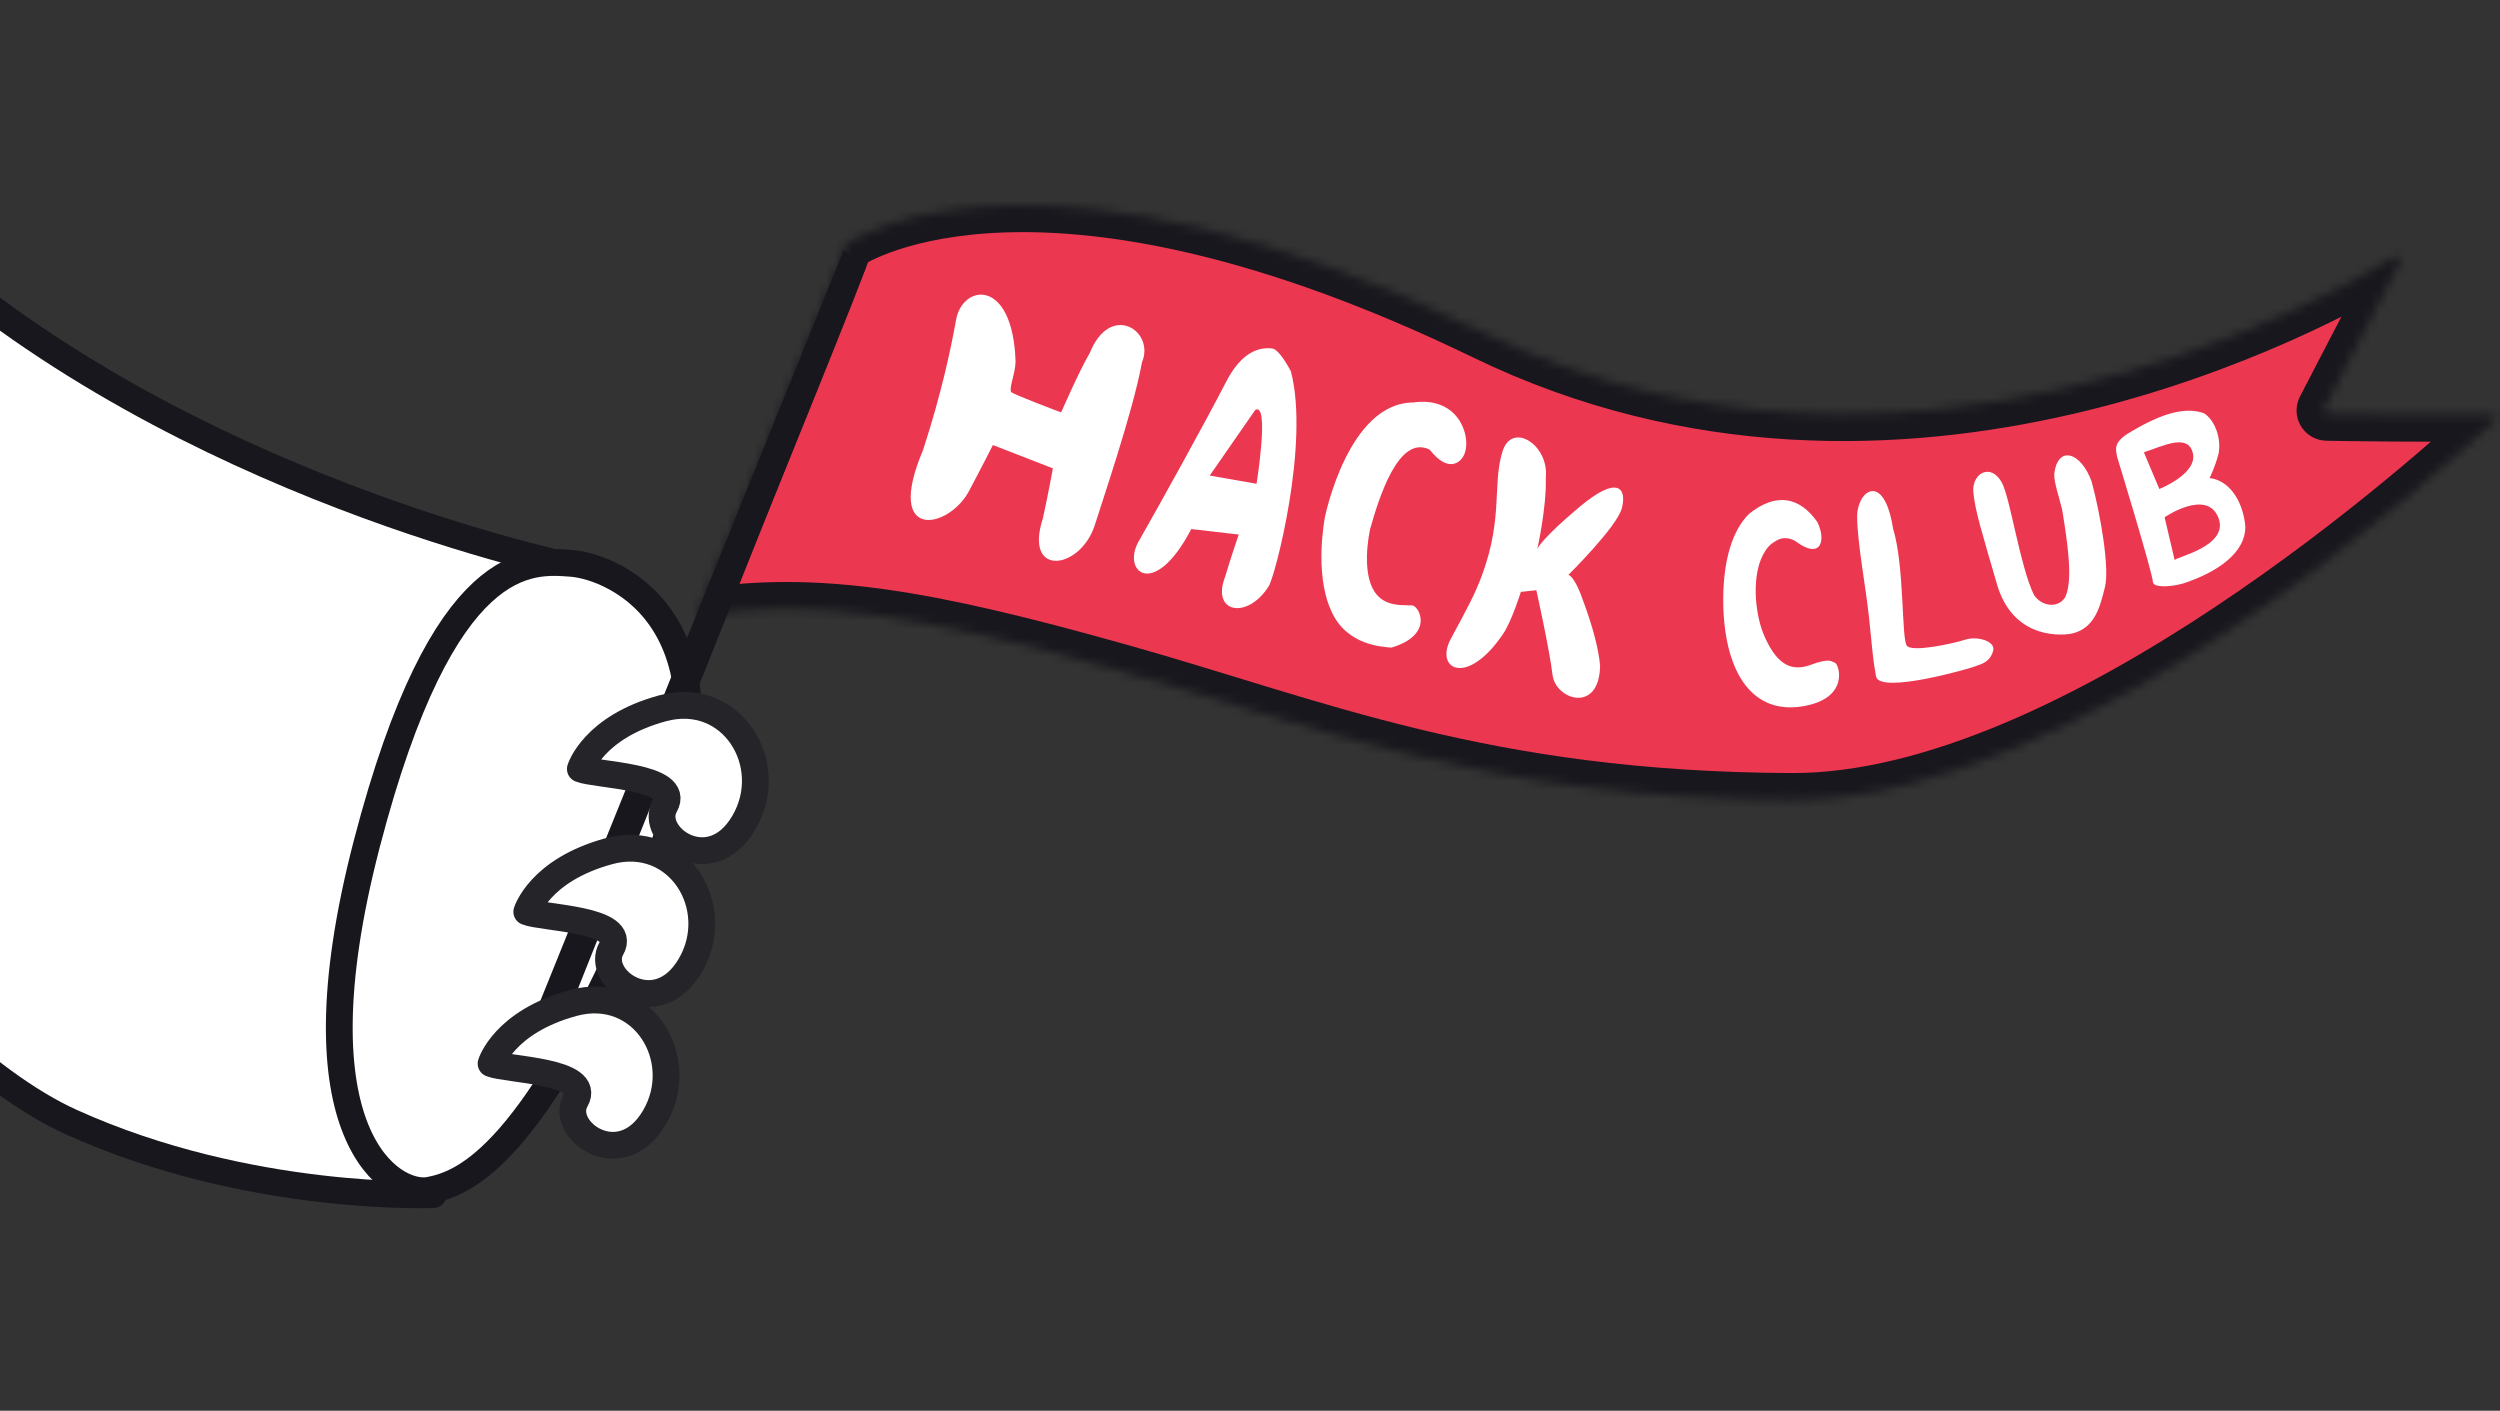
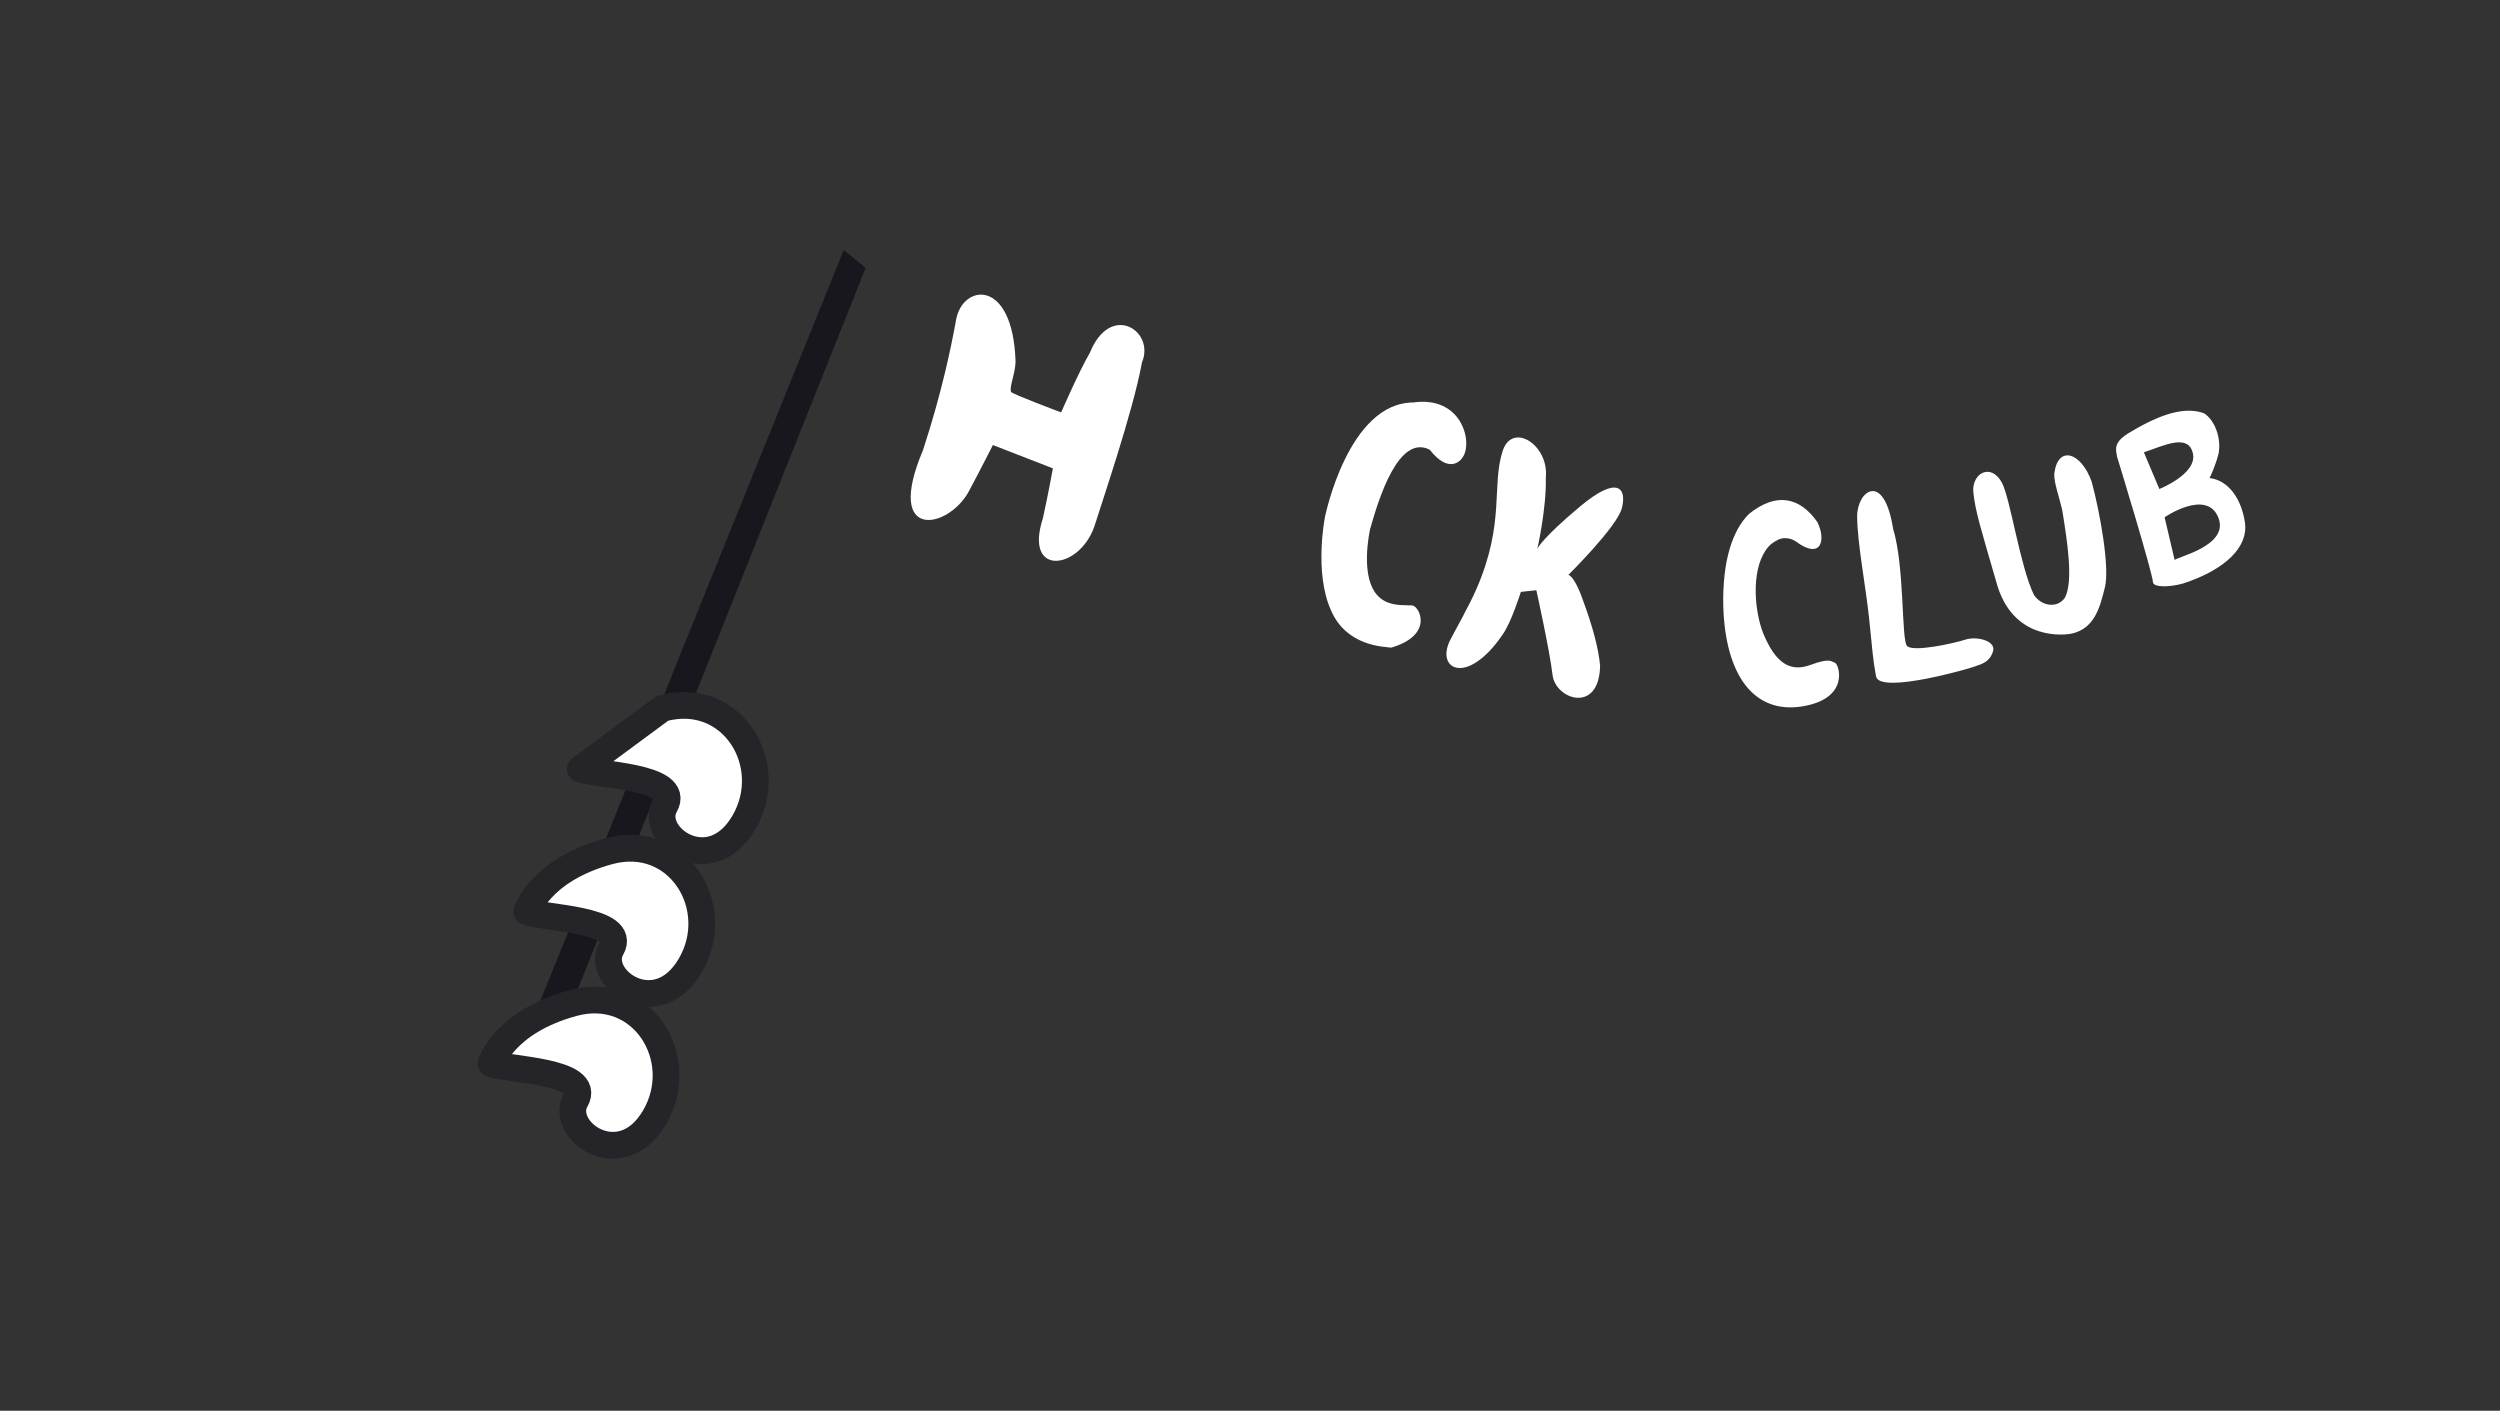
<svg xmlns="http://www.w3.org/2000/svg" fill="none" height="158" viewBox="0 0 280 158" width="280">
  <rect x="0" y="0" width="280" height="158" fill="#333333" stroke="none" />
  <clipPath id="a">
    <path d="m0 0h280v157.5h-280z" />
  </clipPath>
  <mask id="b" fill="#fff">
-     <path clip-rule="evenodd" d="m94.794 27.306c1.435-.965 22.374-13.788 71.52 10.038 46.422 22.507 93.441-3.394 101.893-8.576.28-.172.747.275.595.566l-8.543 16.455c-.135.259.047.569.339.574 2.203.04 9.886.162 18.489.085.356-.004.557.404.296.647-5.801 5.427-46.742 42.626-78.758 42.488-34.536-.149-53.204-8.297-75.262-14.493-21.721-6.101-34.048-8.243-47.363-6.091 0 0 13.211-32.164 16.141-39.974.409-1.091.646-1.715.653-1.72z" fill="#fff" fill-rule="evenodd" />
-   </mask>
+     </mask>
  <g clip-path="url(#a)">
-     <path clip-rule="evenodd" d="m-36 79.737s1.698 2.127 4.557 5.544c10.188 12.173 23.813 33.368 39.302 40.406 19.837 9.013 40.432 8.349 40.432 8.349s13.883-71.865 14.592-70.734c.708 1.13-24.322-9.866-37.515-13.219-13.193-3.353-28.137-16.052-32.167-20.083" fill="#fff" fill-rule="evenodd" />
-     <path d="m-36 79.885s24.137 36.822 44.007 45.803c19.869 8.981 40.533 8.107 40.533 8.107l17.253-69.952s-41.63-8.052-72.444-33.842" stroke="#17171d" stroke-linecap="square" stroke-linejoin="round" stroke-width="3" />
    <g clip-rule="evenodd" fill-rule="evenodd">
-       <path d="m63.996 63.094c-4.584-.33-14.354-1.485-22.91 31.395-8.556 32.88 2.97 39.598 7 38.82 4.03-.778 11.809-3.889 24.395-33.728 12.586-29.84-3.901-36.157-8.485-36.486z" fill="#fff" stroke="#17171d" stroke-linecap="round" stroke-linejoin="round" stroke-width="3" />
      <path d="m94.794 27.306c1.435-.965 22.374-13.788 71.52 10.038 46.422 22.507 93.441-3.394 101.893-8.576.28-.172.747.275.595.566l-8.543 16.455c-.135.259.047.569.339.574 2.203.04 9.886.162 18.489.085.356-.004.557.404.296.647-5.801 5.427-46.742 42.626-78.758 42.488-34.536-.149-53.204-8.297-75.262-14.493-21.721-6.101-34.048-8.243-47.363-6.091 0 0 13.211-32.164 16.141-39.974.409-1.091.646-1.715.653-1.72z" fill="#ec3750" mask="url(#b)" stroke="#17171d" stroke-width="6" />
      <path d="m107.087 35.793c-.537 2.961-1.565 8.047-3.708 14.616-4.437 10.472 3.061 8.793 5.224 4.444 1.282-2.401 2.601-5.008 2.601-5.008l6.719 2.61s-.555 3.063-1.12 5.596c-2.142 6.569 4.025 5.806 5.751.954.77-2.496 4.35-12.914 5.349-18.428 1.485-3.525-3.532-6.77-5.834-1.074-1.226 2.095-3.221 6.686-3.221 6.686s-5.548-2.077-5.613-2.3c-.215-.567.473-2.023.508-3.388-.297-9.445-5.934-8.69-6.656-4.708z" fill="#fff" />
-       <path d="m137.292 42.83c1.728-3.403 3.697-3.967 5.159-3.805.632.055 1.484 1.342 2.135 2.578 2.113 8.128-1.802 23.044-2.487 24.044-2.359 3.775-6.468 3.041-4.888-1.041.74-2.481 1.531-4.736 1.531-4.736l-5.32-.617c-4.217 8.107-7.962 4.688-5.78 1.188 2.335-4.102 7.313-13.082 9.65-17.611zm-1.804 10.435 5.243.918s1.497-9.232-.146-8.264z" fill="#fff" />
      <path d="m164.057 50.746c.702-1.954-.722-6.385-5.769-5.668-7.306.021-9.889 12.81-9.889 12.81s-1.242 6.194.656 10.428c1.724 4.082 5.949 4.113 6.769 4.22 4.801-1.421 3.173-4.623 2.353-4.729-1.043-.058-2.46.107-3.599-.831-1.933-1.571-1.57-5.537-1.139-7.668 1.006-3.584 3.22-10.7 6.693-8.942 2.077 2.678 3.548 1.458 3.925.381z" fill="#fff" />
      <path d="m168.318 50.446c-1.302 3.917.29 8.056-2.953 15.51-.775 1.821-2.667 5.158-2.892 5.631-1.793 3.363 1.811 5.365 5.816-.508.971-1.343 2.048-4.787 2.048-4.787l1.732-.187s1.484 6.664 1.82 9.517c.36 2.754 5.229 4.34 5.322-1.061-.166-1.852-.8-4.358-1.999-7.543 0 0-.783-2.333-1.549-2.638 0 0 5.463-5.386 5.99-7.484.553-2.197-.431-3.73-4.701-.16-4.268 3.57-4.767 4.716-4.767 4.716s1.031-4.519.946-7.947c.384-3.623-3.688-6.28-4.813-3.062z" fill="#fff" />
      <path d="m195.897 57.549c-1.833 1.802-2.996 5.193-2.89 10.332.221 7.672 3.38 12.093 8.81 11.239 5.431-.855 4.17-4.776 3.671-4.907-.4-.106-.499-.566-2.727.261-2.23.827-3.901-.157-5.29-3.568-.916-2.308-1.399-6.785.286-9.278.503-.738.978-.939 1.229-1.091 1.003-.606 2.026-.01 2.201.144 2.793 2.041 3.351-.204 2.359-2.206-1.965-2.802-4.589-3.383-7.649-.926z" fill="#fff" />
      <path d="m208 57.857c-.014-2.912 3.002-5.144 4.03 1.372 1.288 4.213.92 12.346 1.543 13.102.624.756 5.291-.275 6.555-.695 1.263-.418 3.586.149 3.056 1.411-.432 1.289-1.636 1.406-1.887 1.556-.25.151-10.801 3.228-11.184 1.147-.382-2.082-.403-3.038-.782-6.581-.379-3.545-1.317-8.399-1.331-11.311z" fill="#fff" />
      <path d="m221.016 55.156c-.22-2.106 1.932-3.383 3.187-1.117.952 1.756 2.036 9.371 3.59 12.576.853 1.299 2.62 1.541 3.459.356.992-1.793.301-6.285-.292-9.89-.423-1.727-.914-3.048-.884-4.011.391-3.242 2.989-2.462 4.189.868.997 3.709 2.025 9.699 1.487 11.825-.513 2.024-1.053 4.581-3.682 5.195-.683.147-6.368.942-8.34-5.284-1.896-6.53-2.494-8.411-2.714-10.517z" fill="#fff" />
      <path d="m238.676 48.35c3.504-2.097 6.128-2.81 8.173-2.062 1.195.741 1.962 2.769 1.631 4.51-.38 1.514-1.01 2.748-1.01 2.748 2.073.218 3.582 2.294 3.964 5.003.383 2.709-2.179 5.246-6.929 6.803-1.6.443-3.297.43-3.371-.126-.046-1.088-4.017-14.057-4.017-14.057-.122-.785-.543-1.647 1.559-2.82zm1.439 2.311 1.733 4.107s4.251-1.687 3.761-3.965c-.492-2.278-3.168-.933-5.494-.141zm2.32 7.27s1.18 5.039 1.131 4.811c-.024-.329 6.195-1.54 4.883-4.785-1.312-3.244-6.014-.026-6.014-.026z" fill="#fff" />
    </g>
    <path d="m94.5 28-36.5 90.327h3.699l35.254-88.327z" fill="#17171d" />
-     <path d="m65 86.123c1.697.707 11.384.778 9.475 4.101-1.909 3.323 5.02 8.414 8.839 1.909s-1.343-14.92-9.122-12.799c-7.778 2.121-9.192 6.788-9.192 6.788z" style="fill-rule:evenodd;clip-rule:evenodd;fill:#fff;stroke:#252429;stroke-width:3;stroke-linecap:round;stroke-linejoin:round" />
+     <path d="m65 86.123c1.697.707 11.384.778 9.475 4.101-1.909 3.323 5.02 8.414 8.839 1.909s-1.343-14.92-9.122-12.799z" style="fill-rule:evenodd;clip-rule:evenodd;fill:#fff;stroke:#252429;stroke-width:3;stroke-linecap:round;stroke-linejoin:round" />
    <path d="m59 102.122c1.697.707 11.384.778 9.475 4.102-1.909 3.323 5.02 8.414 8.839 1.909 3.818-6.506-1.344-14.92-9.122-12.799-7.778 2.121-9.192 6.788-9.192 6.788z" style="fill-rule:evenodd;clip-rule:evenodd;fill:#fff;stroke:#252429;stroke-width:3;stroke-linecap:round;stroke-linejoin:round" />
    <path d="m55 119.122c1.697.707 11.384.778 9.475 4.102-1.909 3.323 5.02 8.414 8.839 1.909 3.818-6.506-1.344-14.92-9.122-12.799-7.778 2.121-9.192 6.788-9.192 6.788z" style="fill-rule:evenodd;clip-rule:evenodd;fill:#fff;stroke:#252429;stroke-width:3;stroke-linecap:round;stroke-linejoin:round" />
  </g>
</svg>